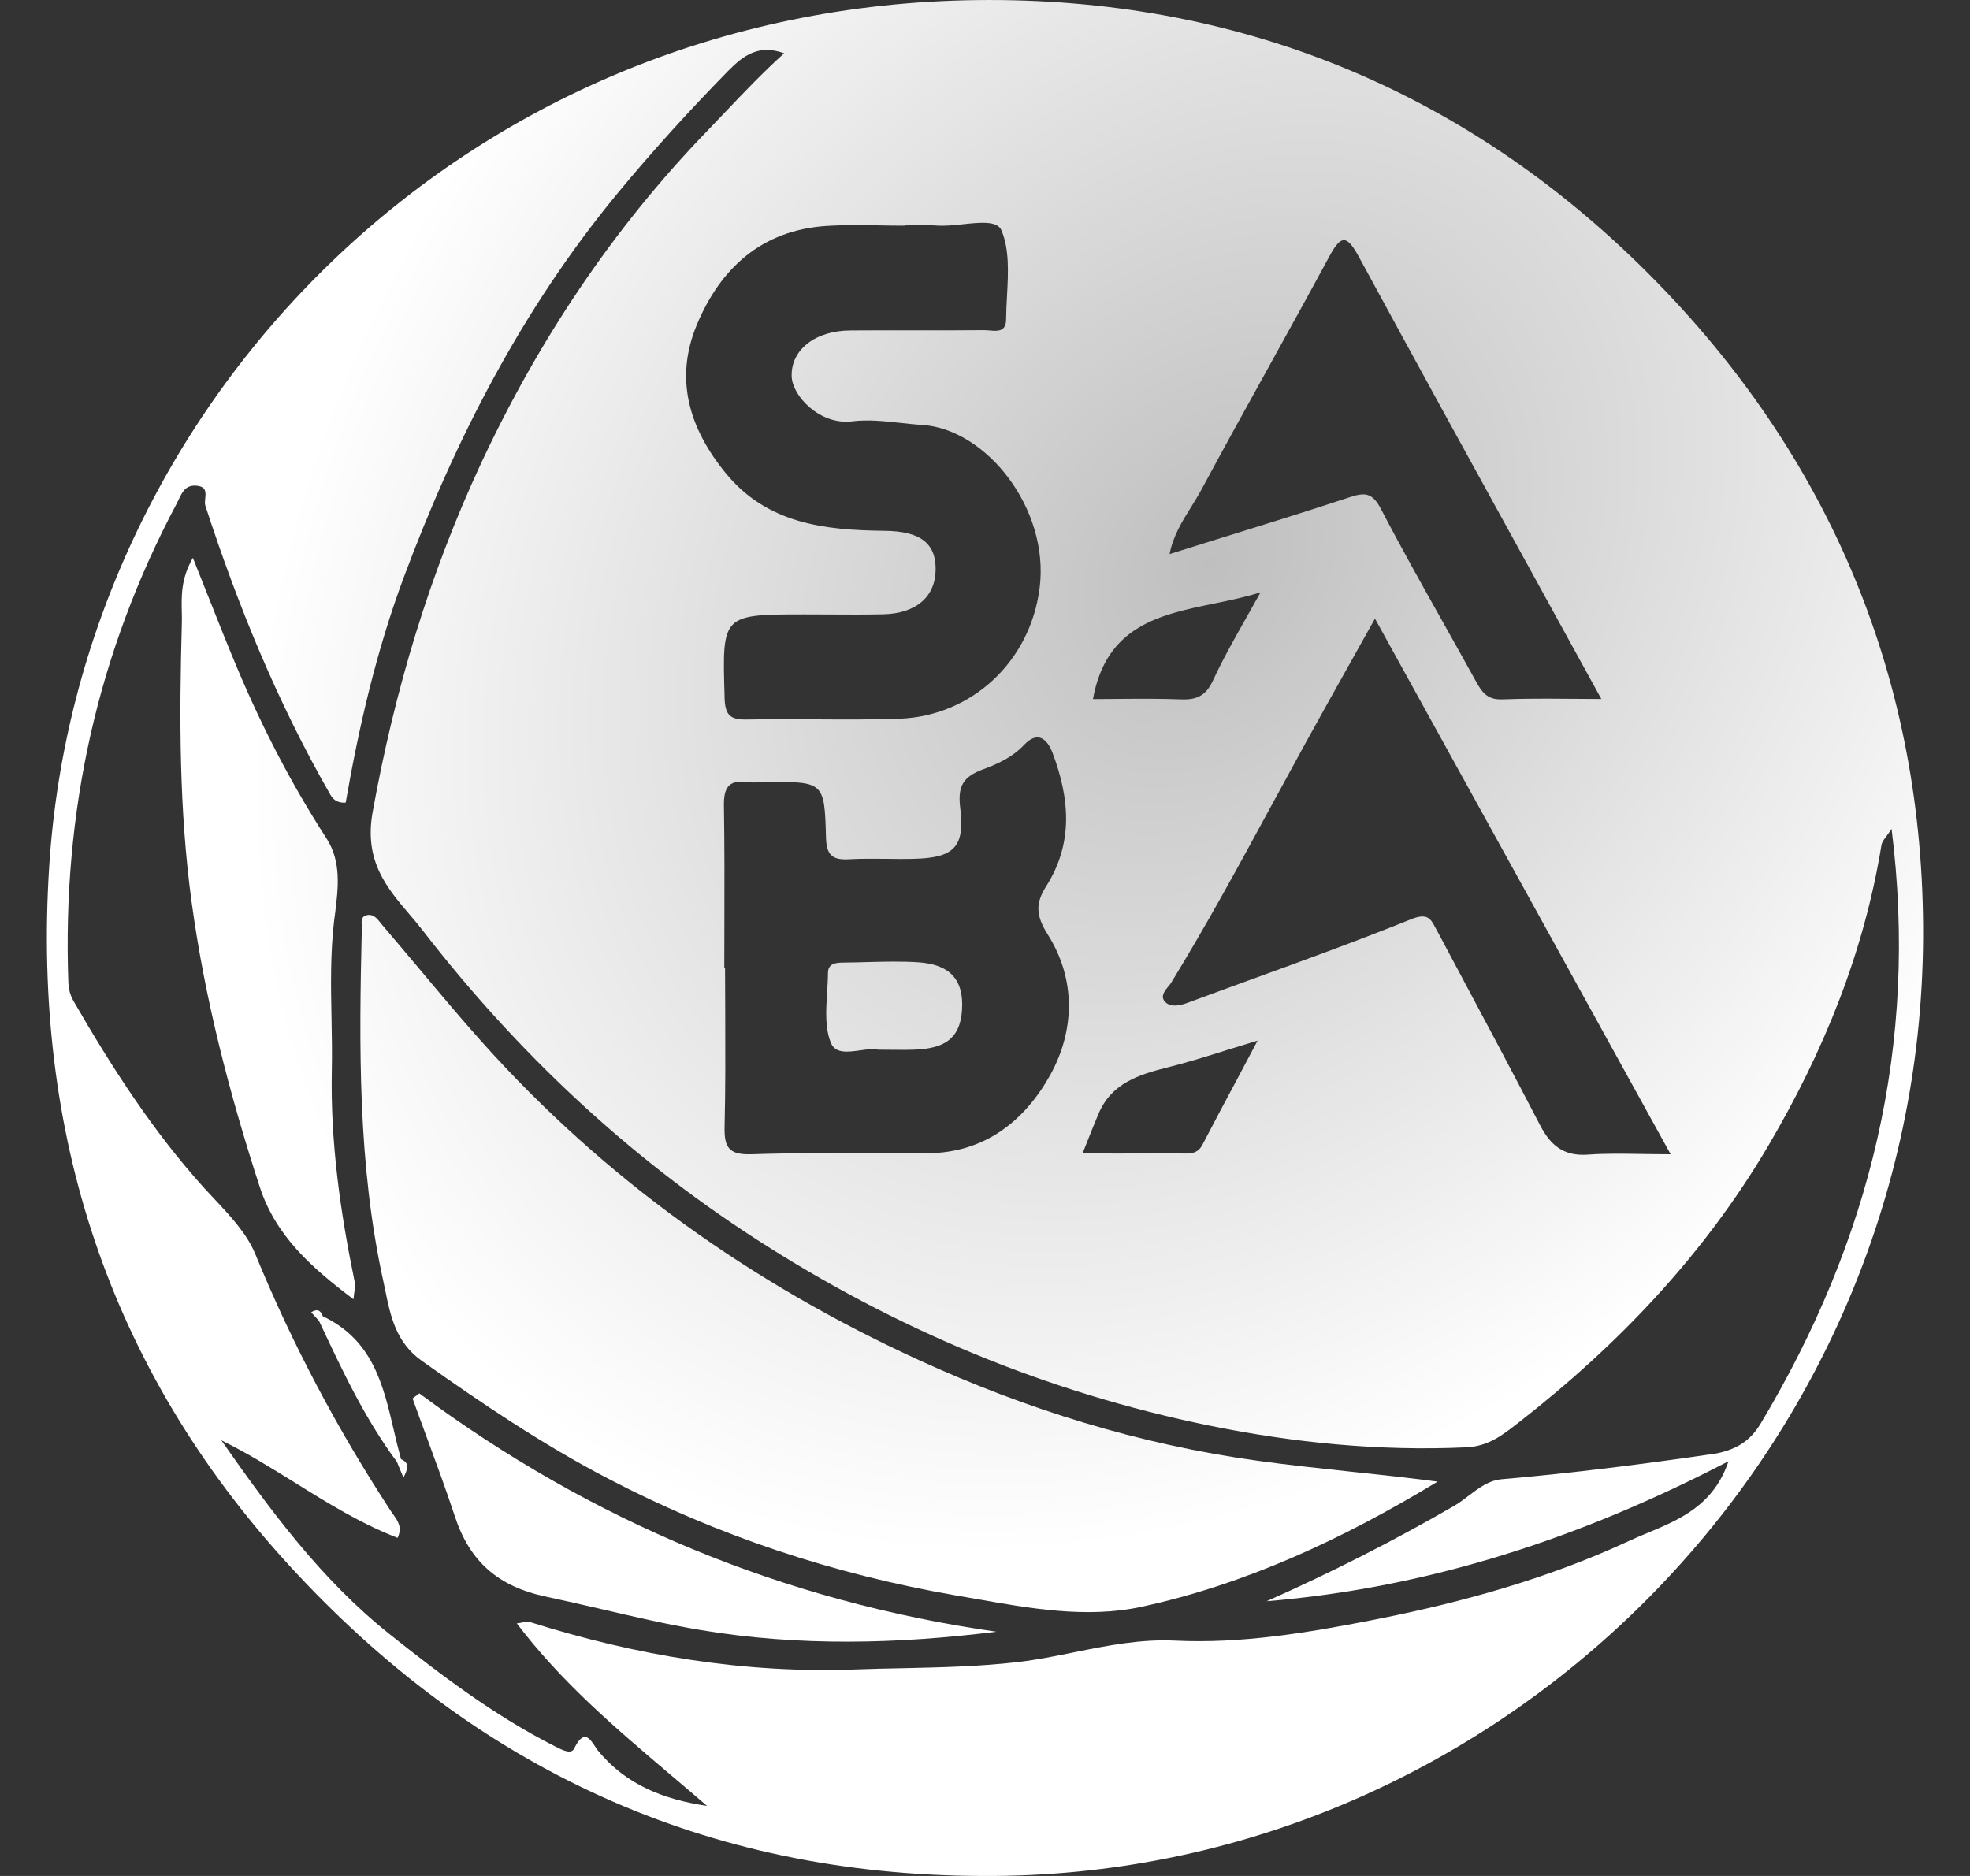
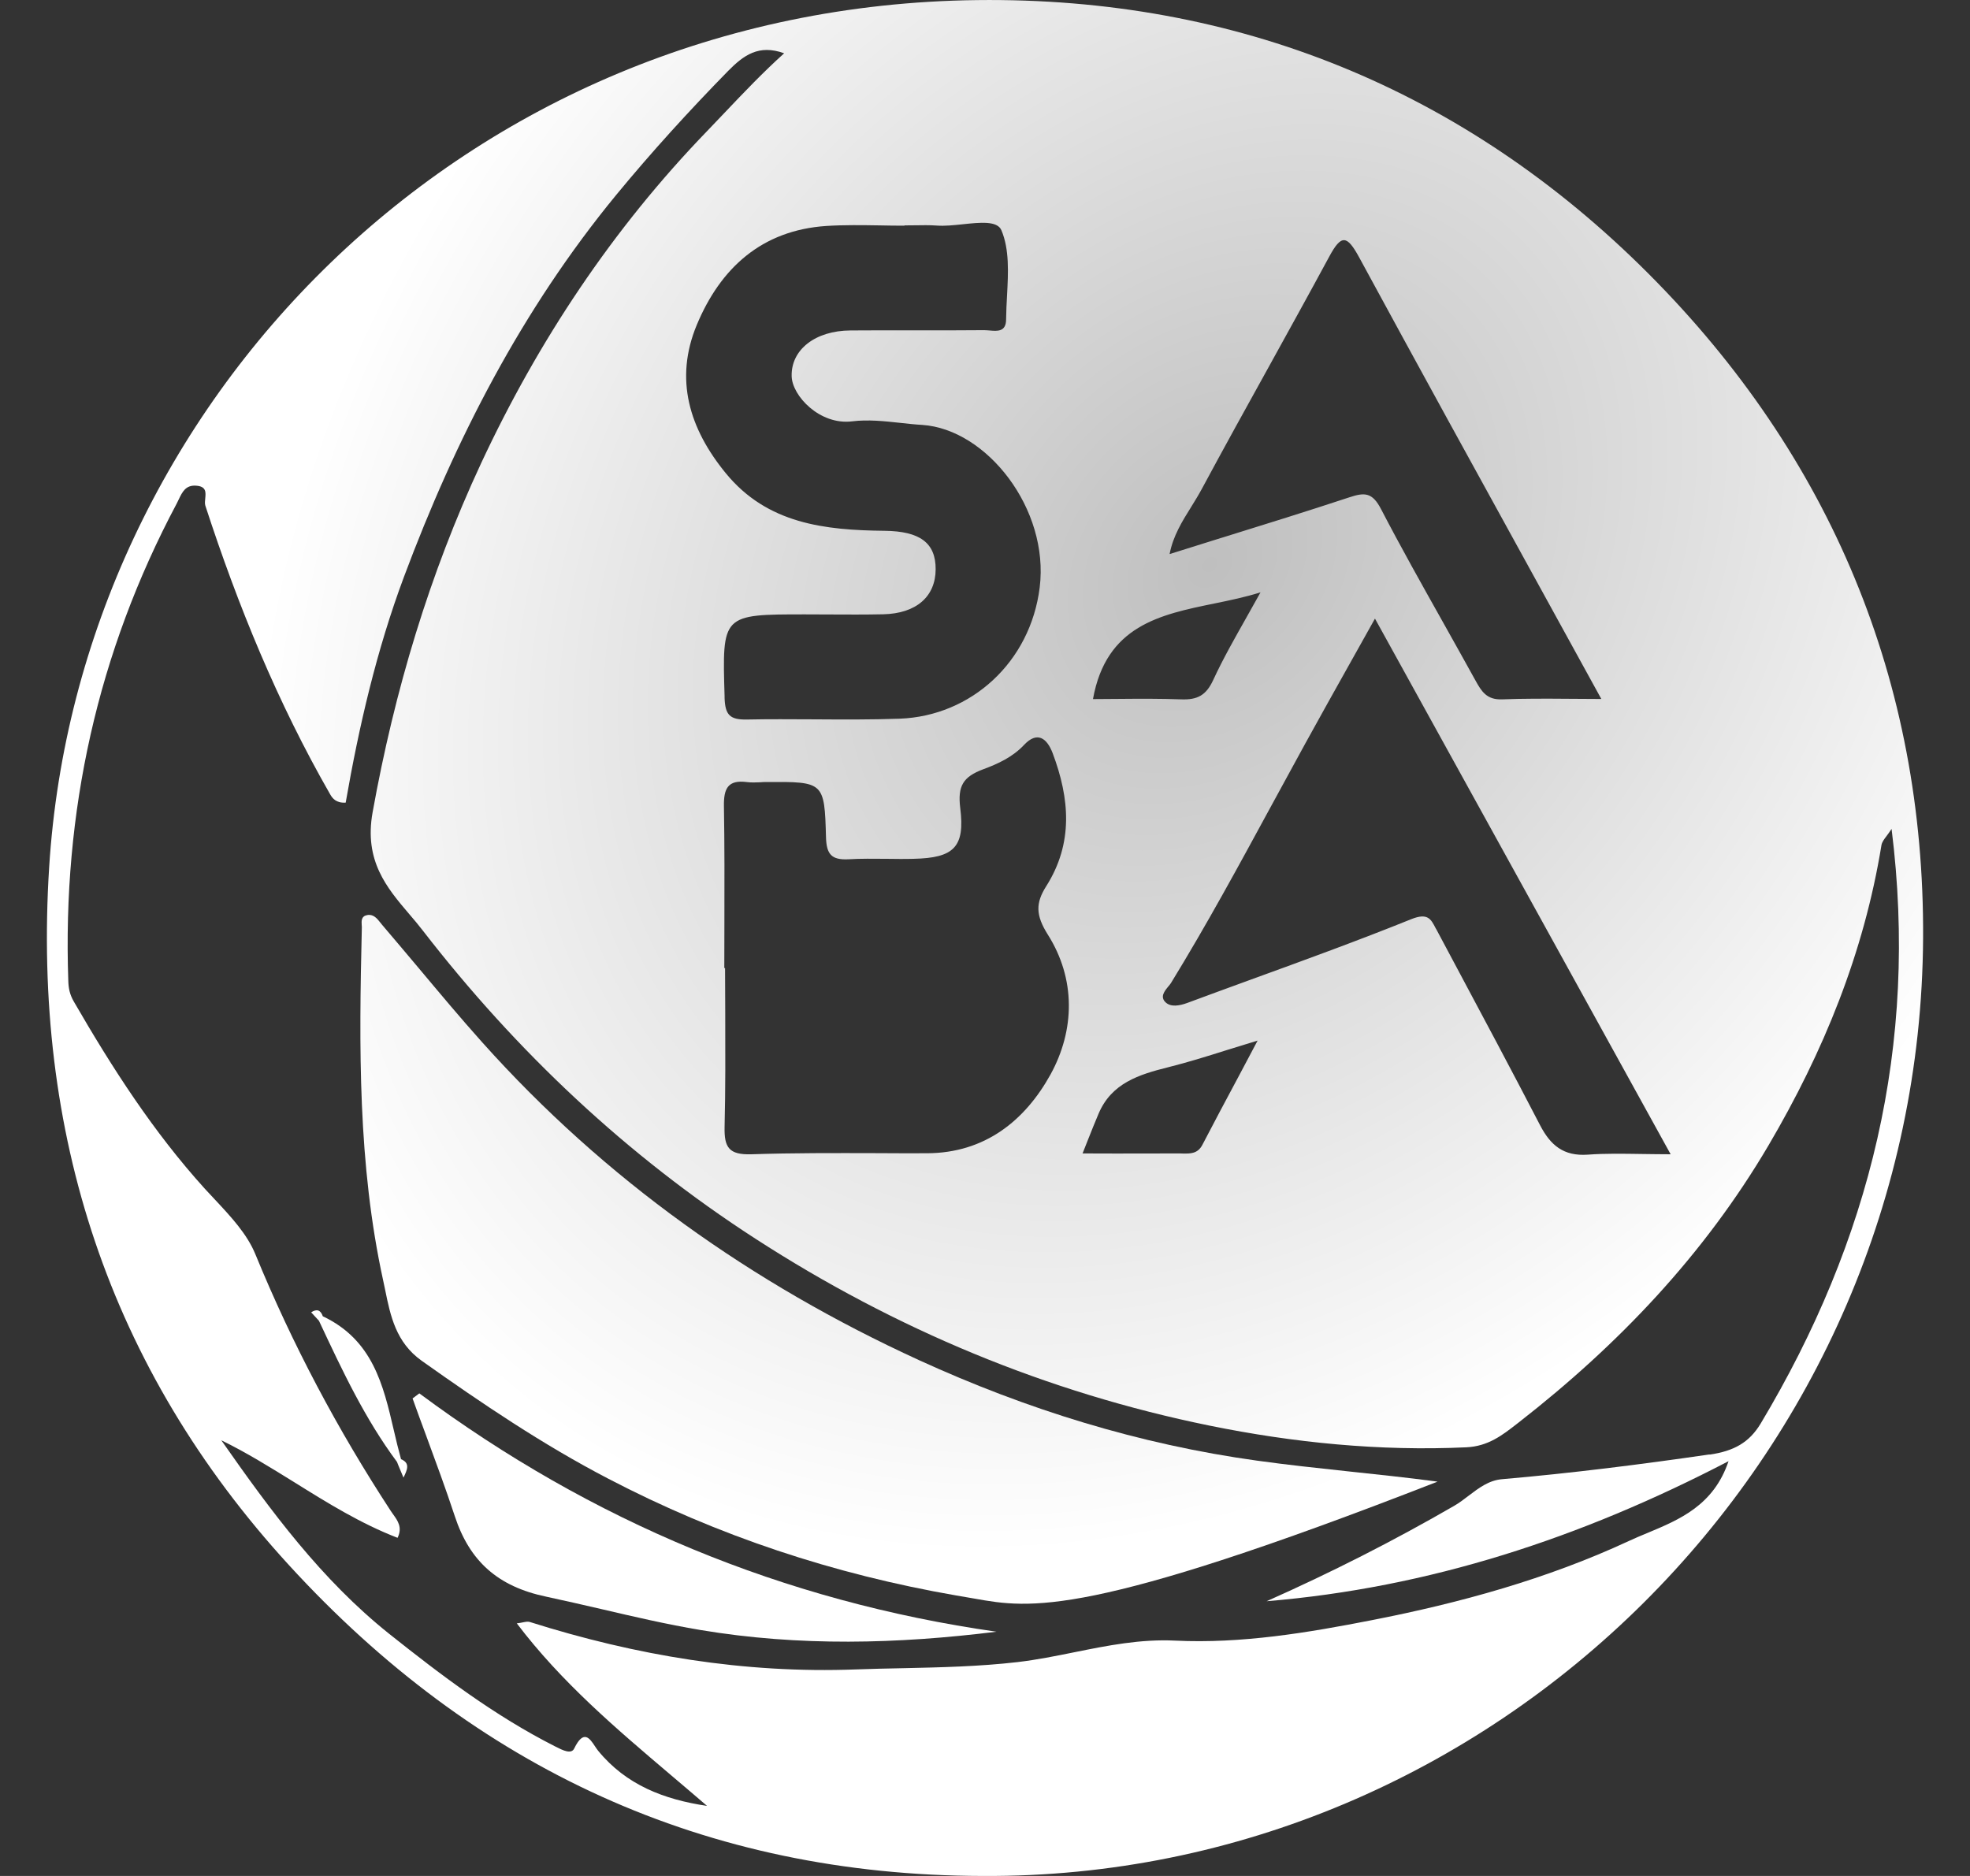
<svg xmlns="http://www.w3.org/2000/svg" width="21" height="20" viewBox="0 0 21 20" fill="none">
  <rect x="0" y="0" width="21" height="20" fill="#333333" stroke="none" />
-   <path d="M9.239 10.257C9.426 10.252 9.614 10.247 9.8 10.26C10.1 10.283 10.278 10.421 10.255 10.768C10.235 11.089 10.046 11.173 9.78 11.189C9.695 11.194 9.61 11.193 9.513 11.192C9.465 11.191 9.414 11.191 9.359 11.191C9.308 11.179 9.241 11.188 9.171 11.198C9.042 11.216 8.906 11.235 8.859 11.122C8.793 10.964 8.805 10.771 8.817 10.58C8.821 10.511 8.826 10.441 8.826 10.374C8.827 10.264 8.92 10.263 9.001 10.262L9.004 10.262C9.082 10.262 9.161 10.259 9.239 10.257Z" fill="url(#paint0_radial_5309_804)" />
-   <path d="M5.141 11.113C6.448 12.574 8.019 13.686 9.795 14.5L9.797 14.501C10.943 15.025 12.143 15.399 13.405 15.573C13.723 15.617 14.041 15.651 14.367 15.686C14.677 15.719 14.994 15.752 15.324 15.796C14.302 16.415 13.273 16.891 12.165 17.131C11.584 17.256 10.978 17.148 10.388 17.043C10.322 17.032 10.255 17.02 10.19 17.009C8.892 16.784 7.651 16.374 6.483 15.764C5.787 15.402 5.136 14.962 4.496 14.508C4.22 14.312 4.162 14.028 4.106 13.753C4.098 13.718 4.091 13.684 4.084 13.649C3.814 12.412 3.827 11.154 3.857 9.897C3.858 9.887 3.857 9.876 3.856 9.865C3.853 9.818 3.85 9.768 3.914 9.756C3.981 9.743 4.02 9.793 4.056 9.838C4.063 9.847 4.069 9.855 4.076 9.863C4.206 10.015 4.335 10.169 4.464 10.322C4.687 10.588 4.909 10.854 5.141 11.113Z" fill="url(#paint1_radial_5309_804)" />
-   <path d="M3.783 13.677C3.629 12.932 3.522 12.183 3.537 11.42C3.541 11.233 3.538 11.046 3.534 10.859C3.527 10.511 3.521 10.163 3.562 9.813L3.572 9.738C3.605 9.473 3.641 9.188 3.482 8.941C3.113 8.37 2.803 7.771 2.539 7.147C2.432 6.894 2.33 6.637 2.222 6.364C2.169 6.23 2.114 6.091 2.056 5.947C1.93 6.167 1.934 6.349 1.938 6.526C1.939 6.571 1.94 6.617 1.938 6.662C1.911 7.649 1.909 8.63 2.042 9.612C2.183 10.651 2.445 11.657 2.768 12.651C2.939 13.178 3.321 13.514 3.768 13.852C3.771 13.819 3.775 13.793 3.778 13.77C3.783 13.731 3.788 13.703 3.783 13.677Z" fill="url(#paint2_radial_5309_804)" />
+   <path d="M5.141 11.113C6.448 12.574 8.019 13.686 9.795 14.5L9.797 14.501C10.943 15.025 12.143 15.399 13.405 15.573C13.723 15.617 14.041 15.651 14.367 15.686C14.677 15.719 14.994 15.752 15.324 15.796C11.584 17.256 10.978 17.148 10.388 17.043C10.322 17.032 10.255 17.02 10.19 17.009C8.892 16.784 7.651 16.374 6.483 15.764C5.787 15.402 5.136 14.962 4.496 14.508C4.22 14.312 4.162 14.028 4.106 13.753C4.098 13.718 4.091 13.684 4.084 13.649C3.814 12.412 3.827 11.154 3.857 9.897C3.858 9.887 3.857 9.876 3.856 9.865C3.853 9.818 3.85 9.768 3.914 9.756C3.981 9.743 4.02 9.793 4.056 9.838C4.063 9.847 4.069 9.855 4.076 9.863C4.206 10.015 4.335 10.169 4.464 10.322C4.687 10.588 4.909 10.854 5.141 11.113Z" fill="url(#paint1_radial_5309_804)" />
  <path d="M4.54 15.298C4.492 15.168 4.444 15.039 4.398 14.909C4.422 14.891 4.446 14.873 4.47 14.855C6.306 16.219 8.353 17.072 10.622 17.396C9.568 17.527 8.522 17.554 7.468 17.378C7.11 17.318 6.758 17.236 6.407 17.154C6.212 17.109 6.017 17.064 5.821 17.022C5.307 16.914 5.006 16.645 4.848 16.164C4.752 15.873 4.646 15.586 4.54 15.298Z" fill="url(#paint3_radial_5309_804)" />
  <path d="M4.198 15.248C4.086 14.767 3.974 14.285 3.441 14.033C3.418 13.965 3.376 13.952 3.317 13.991L3.4 14.081L3.408 14.098C3.649 14.612 3.89 15.126 4.232 15.586L4.247 15.624C4.265 15.667 4.283 15.71 4.301 15.753L4.302 15.751C4.34 15.673 4.376 15.598 4.275 15.557C4.247 15.456 4.222 15.352 4.198 15.248Z" fill="url(#paint4_radial_5309_804)" />
  <path fill-rule="evenodd" clip-rule="evenodd" d="M10.415 0.001C13.172 -0.032 15.606 0.948 17.571 2.916C19.519 4.867 20.515 7.27 20.5 10.001C20.469 15.544 15.919 20.032 10.475 20C7.517 19.994 5.063 18.852 3.082 16.688C1.153 14.582 0.346 12.07 0.524 9.246C0.834 4.32 4.92 0.066 10.415 0.001ZM17.511 12.303C17.606 12.304 17.705 12.306 17.809 12.306L16.475 9.888C15.871 8.794 15.267 7.7 14.657 6.595C14.57 6.751 14.486 6.902 14.403 7.049C14.233 7.352 14.072 7.64 13.913 7.929C13.791 8.151 13.67 8.374 13.549 8.596C13.204 9.231 12.86 9.865 12.482 10.481C12.475 10.492 12.465 10.504 12.454 10.517C12.414 10.566 12.363 10.627 12.425 10.686C12.482 10.74 12.575 10.722 12.655 10.693C12.878 10.61 13.101 10.529 13.325 10.447C13.9 10.238 14.477 10.028 15.045 9.799C15.218 9.73 15.253 9.797 15.303 9.894L15.315 9.915L15.491 10.245C15.802 10.827 16.113 11.41 16.417 11.996C16.528 12.21 16.667 12.328 16.925 12.31C17.114 12.296 17.304 12.3 17.511 12.303ZM13.525 3.911C13.285 4.344 13.045 4.778 12.81 5.215C12.776 5.278 12.738 5.339 12.7 5.401C12.603 5.556 12.504 5.715 12.468 5.907C12.657 5.847 12.844 5.789 13.03 5.731L13.031 5.731C13.488 5.589 13.936 5.45 14.381 5.303C14.546 5.248 14.628 5.247 14.722 5.428C14.934 5.836 15.159 6.236 15.384 6.637C15.499 6.843 15.615 7.049 15.729 7.256C15.793 7.372 15.849 7.462 16.011 7.456C16.244 7.447 16.478 7.448 16.732 7.45C16.84 7.451 16.952 7.452 17.07 7.452C16.835 7.025 16.603 6.603 16.373 6.184C15.733 5.022 15.107 3.883 14.487 2.741C14.358 2.505 14.298 2.498 14.17 2.735C13.958 3.128 13.741 3.519 13.525 3.911ZM13.288 6.581C13.338 6.492 13.388 6.404 13.437 6.315C13.279 6.365 13.111 6.4 12.945 6.434C12.363 6.553 11.792 6.671 11.651 7.453C11.746 7.453 11.839 7.452 11.932 7.451C12.155 7.449 12.374 7.448 12.593 7.456C12.764 7.462 12.857 7.414 12.933 7.249C13.039 7.02 13.164 6.801 13.288 6.581ZM12.453 11.378C12.141 11.456 11.848 11.547 11.71 11.875C11.671 11.967 11.634 12.059 11.595 12.158C11.577 12.203 11.559 12.249 11.54 12.297L11.894 12.298C12.126 12.298 12.353 12.298 12.58 12.297C12.59 12.297 12.6 12.297 12.61 12.298C12.69 12.299 12.768 12.301 12.818 12.204C12.941 11.967 13.067 11.731 13.205 11.473C13.269 11.352 13.336 11.227 13.406 11.094C13.291 11.129 13.182 11.163 13.078 11.195C12.857 11.265 12.656 11.327 12.453 11.378ZM11.152 9.449C11.444 8.989 11.403 8.512 11.221 8.029C11.159 7.866 11.055 7.795 10.918 7.94C10.795 8.072 10.636 8.144 10.482 8.201C10.267 8.281 10.207 8.379 10.236 8.614C10.289 9.034 10.166 9.147 9.737 9.156C9.64 9.159 9.543 9.157 9.446 9.156C9.312 9.155 9.178 9.153 9.044 9.161C8.862 9.17 8.81 9.106 8.805 8.925C8.789 8.334 8.782 8.334 8.171 8.337C8.148 8.337 8.126 8.338 8.103 8.34C8.056 8.342 8.009 8.344 7.963 8.338C7.758 8.311 7.714 8.408 7.717 8.595C7.724 9.008 7.723 9.421 7.722 9.835C7.721 9.997 7.721 10.159 7.721 10.321H7.729C7.729 10.48 7.73 10.64 7.731 10.799C7.732 11.204 7.734 11.61 7.724 12.014C7.719 12.234 7.771 12.313 8.009 12.306C8.455 12.291 8.901 12.293 9.347 12.294C9.525 12.295 9.704 12.296 9.882 12.295C10.499 12.293 10.926 11.947 11.198 11.456C11.46 10.98 11.468 10.435 11.169 9.963C11.039 9.756 11.039 9.628 11.152 9.449ZM9.642 2.403V2.406C9.555 2.406 9.467 2.405 9.38 2.403C9.189 2.4 8.999 2.397 8.809 2.409C8.119 2.455 7.68 2.859 7.428 3.463C7.186 4.044 7.349 4.571 7.736 5.044C8.179 5.586 8.794 5.652 9.429 5.659C9.806 5.663 9.975 5.787 9.974 6.069C9.973 6.36 9.768 6.541 9.415 6.549C9.223 6.553 9.029 6.552 8.836 6.551C8.752 6.551 8.667 6.55 8.582 6.55C8.138 6.55 7.917 6.55 7.81 6.66C7.704 6.77 7.711 6.988 7.724 7.422L7.724 7.44C7.73 7.623 7.781 7.674 7.961 7.671C8.198 7.666 8.436 7.668 8.674 7.669C8.98 7.671 9.286 7.673 9.592 7.662C10.351 7.633 10.984 7.061 11.083 6.263C11.187 5.427 10.519 4.575 9.83 4.53C9.755 4.526 9.679 4.517 9.603 4.509C9.429 4.49 9.252 4.471 9.084 4.492C8.739 4.535 8.443 4.219 8.439 4.01C8.432 3.729 8.689 3.525 9.067 3.523C9.276 3.521 9.484 3.522 9.693 3.522C9.959 3.522 10.225 3.523 10.49 3.52C10.508 3.52 10.527 3.522 10.546 3.523C10.631 3.531 10.725 3.54 10.725 3.404C10.726 3.321 10.73 3.236 10.735 3.15C10.748 2.906 10.761 2.659 10.675 2.455C10.632 2.352 10.45 2.371 10.262 2.391C10.167 2.401 10.07 2.411 9.989 2.405C9.91 2.399 9.831 2.401 9.751 2.402C9.715 2.403 9.678 2.403 9.642 2.403ZM16.011 15.77C16.752 15.706 17.488 15.613 18.224 15.506V15.508C18.484 15.47 18.647 15.379 18.769 15.176C19.934 13.23 20.453 11.143 20.164 8.837C20.146 8.866 20.128 8.889 20.112 8.911C20.083 8.949 20.061 8.979 20.056 9.011C19.869 10.159 19.439 11.213 18.851 12.213C18.166 13.376 17.256 14.333 16.197 15.159L16.17 15.18C16.012 15.303 15.863 15.419 15.631 15.43C14.707 15.473 13.789 15.381 12.895 15.199C11.161 14.846 9.544 14.171 8.054 13.207C6.679 12.318 5.504 11.209 4.508 9.922C4.462 9.862 4.413 9.804 4.363 9.746C4.123 9.464 3.879 9.177 3.972 8.66C4.205 7.365 4.578 6.121 5.128 4.94C5.736 3.637 6.528 2.442 7.539 1.396C7.601 1.331 7.664 1.265 7.726 1.2C7.93 0.985 8.136 0.769 8.359 0.568C8.088 0.47 7.927 0.589 7.761 0.757C7.345 1.182 6.947 1.619 6.568 2.079C5.563 3.302 4.854 4.684 4.305 6.153C4.014 6.933 3.826 7.746 3.685 8.557C3.583 8.563 3.544 8.512 3.518 8.466C2.959 7.491 2.536 6.457 2.189 5.391C2.182 5.368 2.185 5.34 2.188 5.312C2.194 5.249 2.2 5.186 2.092 5.178C1.979 5.169 1.943 5.246 1.905 5.325C1.898 5.339 1.891 5.354 1.884 5.368C1.038 6.959 0.665 8.658 0.728 10.455C0.73 10.535 0.743 10.602 0.787 10.678C1.195 11.384 1.634 12.067 2.185 12.675C2.221 12.714 2.257 12.753 2.294 12.792C2.462 12.972 2.634 13.156 2.722 13.371C3.116 14.332 3.599 15.242 4.166 16.109C4.174 16.121 4.183 16.133 4.191 16.145C4.24 16.213 4.292 16.285 4.238 16.395C3.847 16.244 3.494 16.025 3.143 15.806C2.886 15.647 2.63 15.487 2.359 15.355C2.888 16.111 3.426 16.841 4.148 17.418C4.707 17.863 5.272 18.291 5.912 18.616L5.922 18.621C5.998 18.66 6.09 18.706 6.121 18.641C6.221 18.435 6.286 18.532 6.342 18.617C6.353 18.634 6.365 18.651 6.376 18.665C6.674 19.029 7.077 19.185 7.537 19.253C7.409 19.142 7.279 19.033 7.15 18.923C6.568 18.429 5.984 17.934 5.509 17.307C5.535 17.304 5.557 17.3 5.575 17.296C5.606 17.29 5.628 17.286 5.647 17.292C6.779 17.65 7.936 17.843 9.126 17.798C9.292 17.792 9.459 17.788 9.625 17.785C10.032 17.776 10.438 17.767 10.846 17.72C11.052 17.696 11.254 17.655 11.457 17.614C11.808 17.543 12.16 17.473 12.528 17.491C13.234 17.525 13.94 17.407 14.628 17.272C15.564 17.089 16.491 16.834 17.361 16.43C17.425 16.4 17.492 16.372 17.56 16.344C17.905 16.2 18.267 16.049 18.426 15.578C16.851 16.398 15.235 16.927 13.502 17.071C14.188 16.766 14.855 16.428 15.503 16.053C15.557 16.022 15.607 15.983 15.657 15.945C15.764 15.864 15.871 15.782 16.011 15.77Z" fill="url(#paint5_radial_5309_804)" />
  <defs>
    <radialGradient id="paint0_radial_5309_804" cx="0" cy="0" r="1" gradientUnits="userSpaceOnUse" gradientTransform="translate(12.868 6.022) rotate(130.815) scale(11.53 9.102)">
      <stop stop-color="#BFBFBF" />
      <stop offset="1" stop-color="white" />
    </radialGradient>
    <radialGradient id="paint1_radial_5309_804" cx="0" cy="0" r="1" gradientUnits="userSpaceOnUse" gradientTransform="translate(12.868 6.022) rotate(130.815) scale(11.53 9.102)">
      <stop stop-color="#BFBFBF" />
      <stop offset="1" stop-color="white" />
    </radialGradient>
    <radialGradient id="paint2_radial_5309_804" cx="0" cy="0" r="1" gradientUnits="userSpaceOnUse" gradientTransform="translate(12.868 6.022) rotate(130.815) scale(11.53 9.102)">
      <stop stop-color="#BFBFBF" />
      <stop offset="1" stop-color="white" />
    </radialGradient>
    <radialGradient id="paint3_radial_5309_804" cx="0" cy="0" r="1" gradientUnits="userSpaceOnUse" gradientTransform="translate(12.868 6.022) rotate(130.815) scale(11.53 9.102)">
      <stop stop-color="#BFBFBF" />
      <stop offset="1" stop-color="white" />
    </radialGradient>
    <radialGradient id="paint4_radial_5309_804" cx="0" cy="0" r="1" gradientUnits="userSpaceOnUse" gradientTransform="translate(12.868 6.022) rotate(130.815) scale(11.53 9.102)">
      <stop stop-color="#BFBFBF" />
      <stop offset="1" stop-color="white" />
    </radialGradient>
    <radialGradient id="paint5_radial_5309_804" cx="0" cy="0" r="1" gradientUnits="userSpaceOnUse" gradientTransform="translate(12.868 6.022) rotate(130.815) scale(11.53 9.102)">
      <stop stop-color="#BFBFBF" />
      <stop offset="1" stop-color="white" />
    </radialGradient>
  </defs>
</svg>